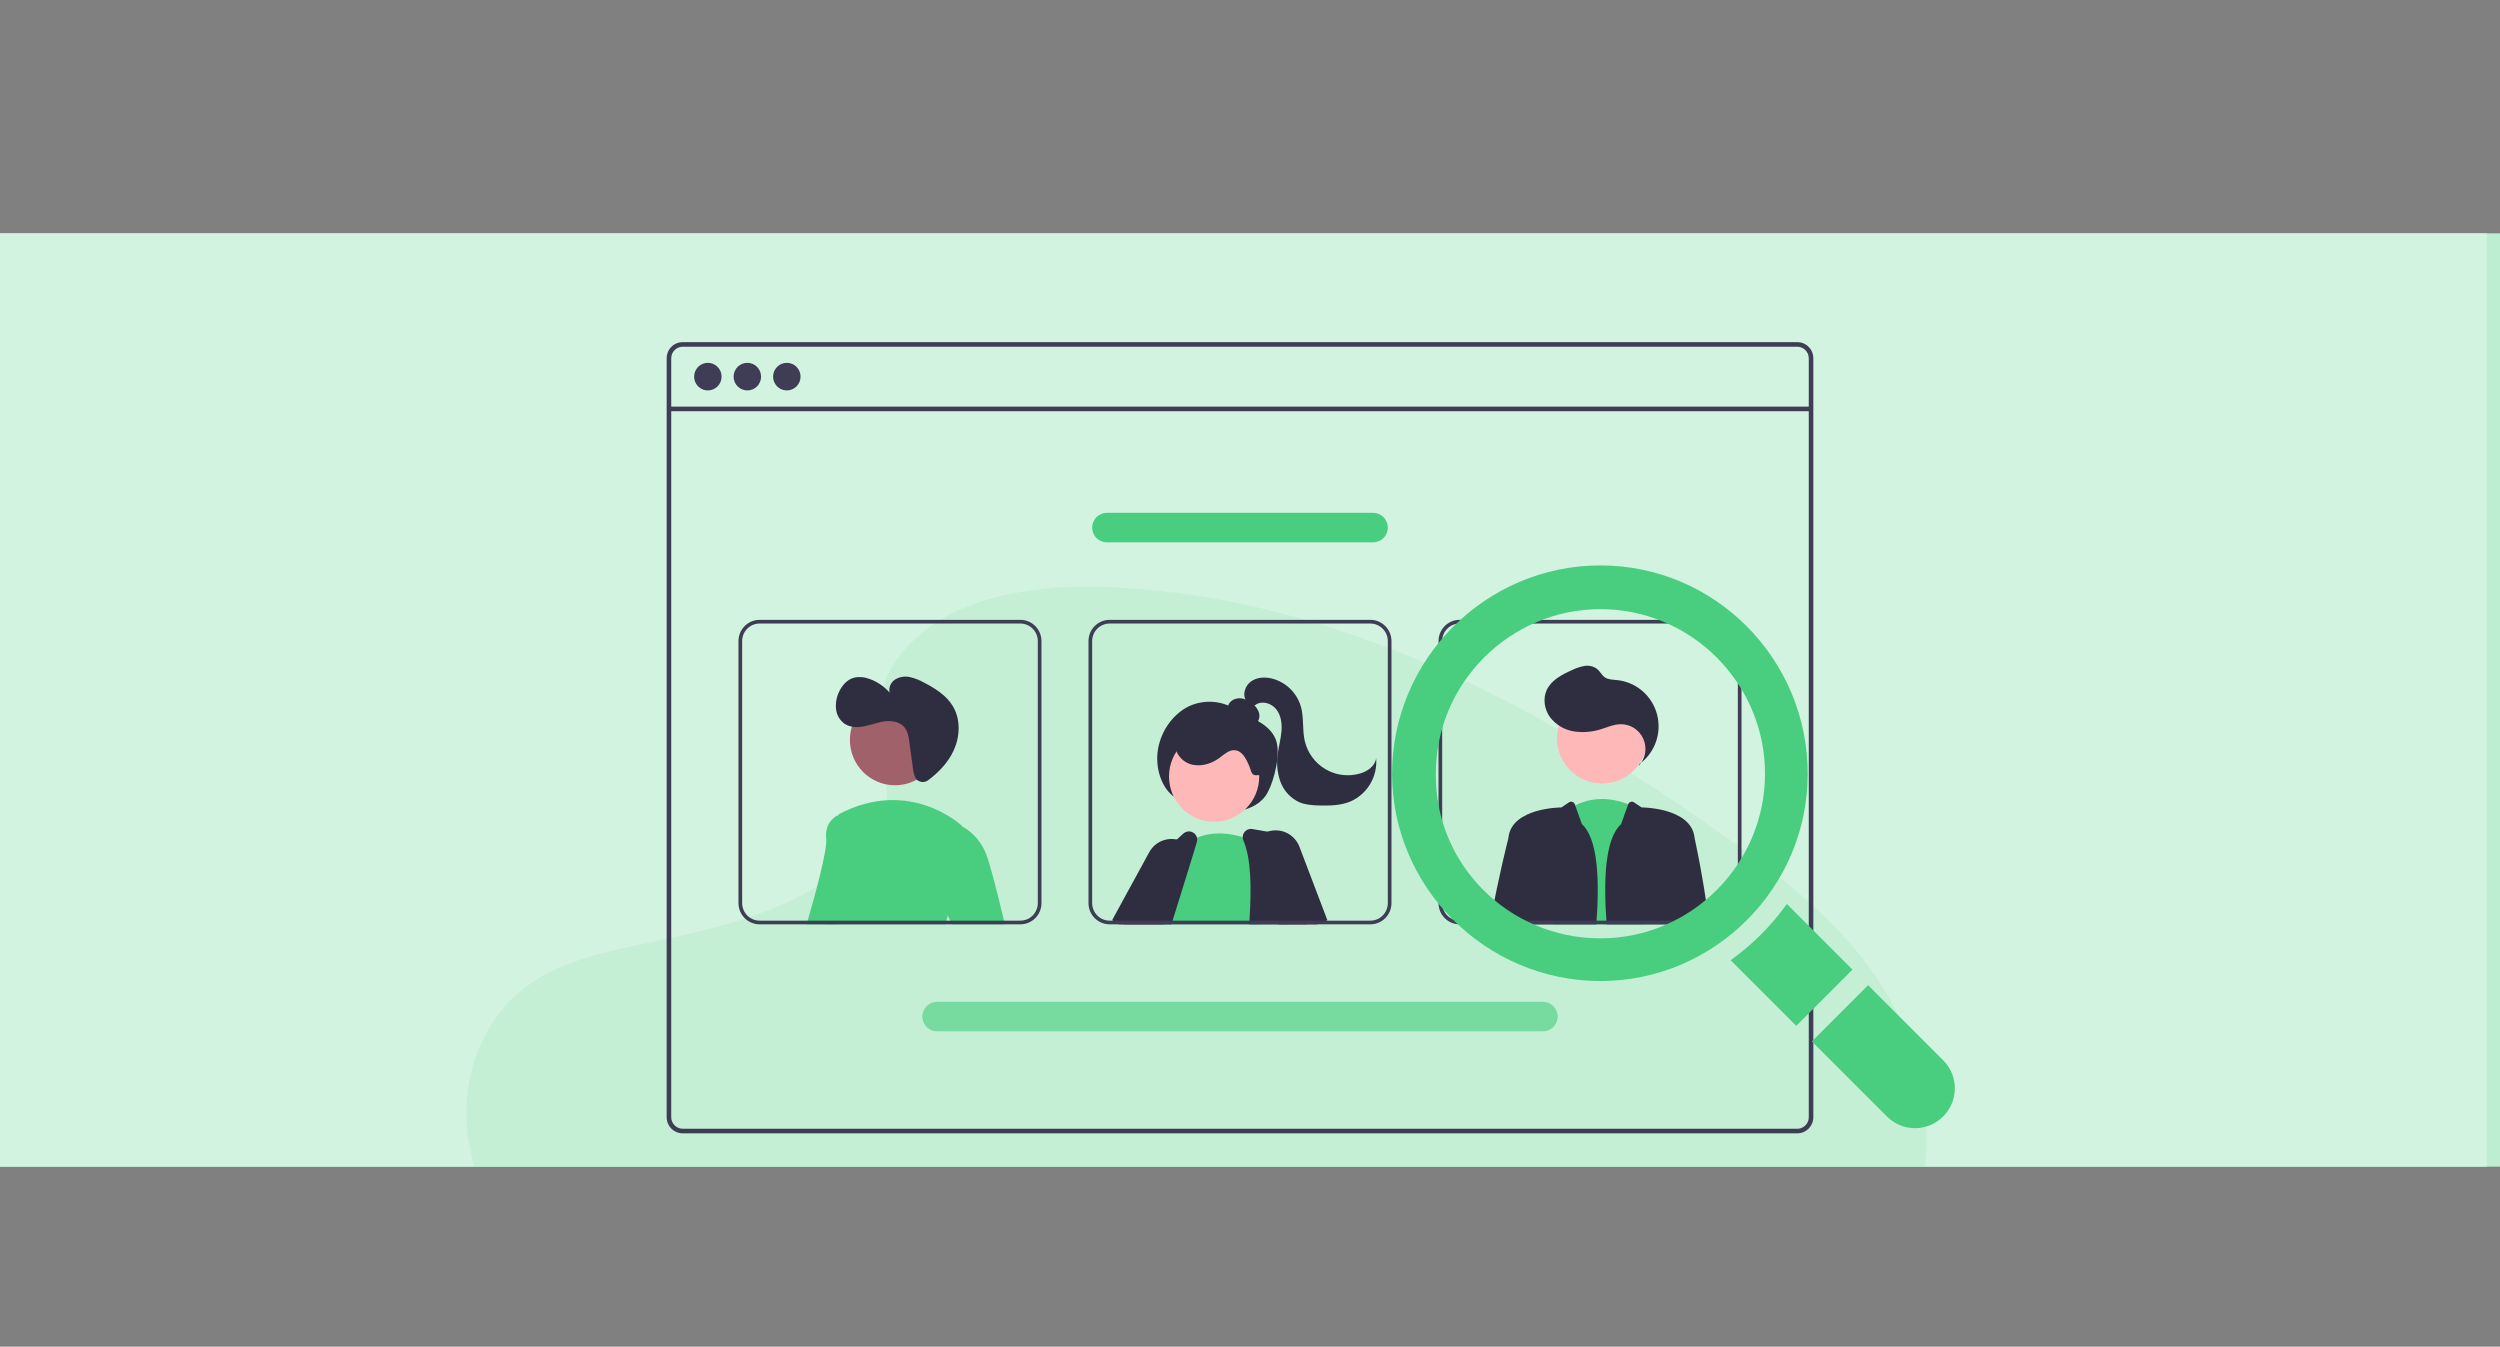
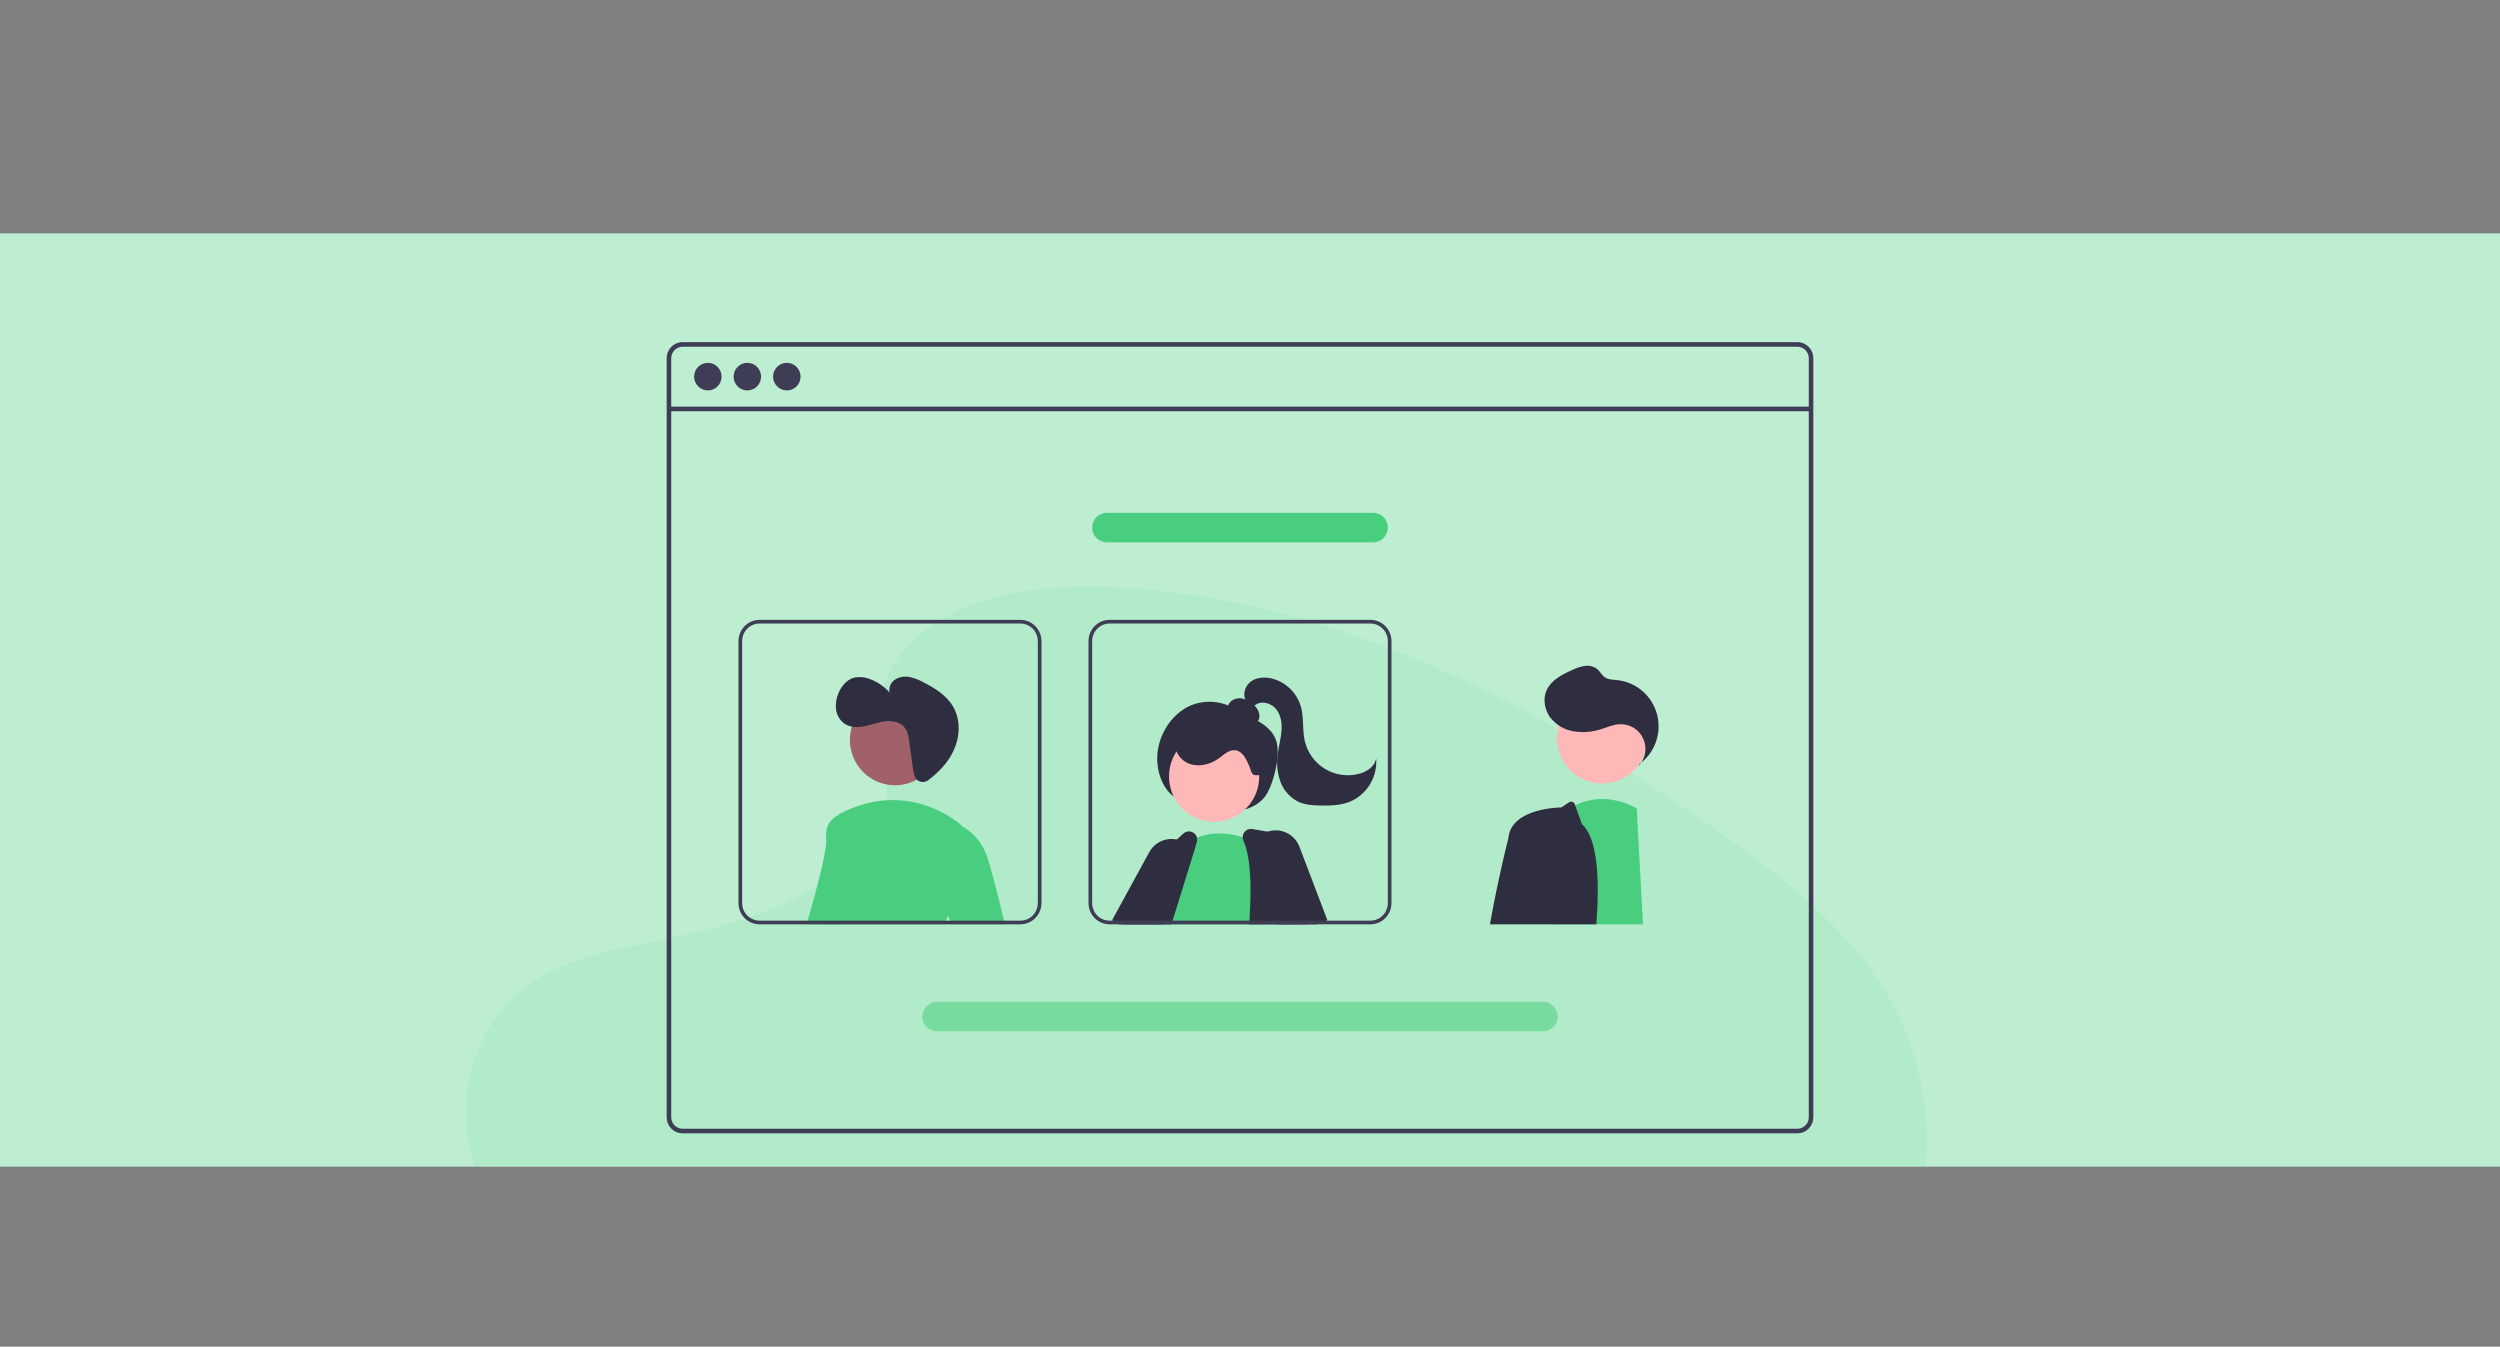
<svg xmlns="http://www.w3.org/2000/svg" width="375" height="202" viewBox="0 0 375 202" fill="none">
  <rect x="0" y="0" width="375" height="202" fill="#808080" stroke="none" />
  <rect width="375" height="140" transform="translate(0 35)" fill="#BDEED1" />
  <g clip-path="url(#clip0_4253_2008)">
-     <rect width="373" height="140" transform="translate(0 35)" fill="#D1F3DF" />
    <path opacity="0.1" d="M137.581 95.546C145.015 88.932 156.679 87.576 167.295 88.103C200.644 89.759 230.747 105.86 256.785 124.072C266.213 130.664 275.494 137.769 281.612 146.848C294.078 165.328 290.373 190.933 273.054 206.157C267.16 211.339 260.016 215.315 252.682 218.828C239.641 225.089 225.57 230.113 210.772 231.548C200.217 232.566 189.532 231.739 179.041 230.317C149.726 226.336 120.951 217.543 96.834 202.516C86.256 195.917 76.284 187.718 71.924 177.043C67.563 166.369 70.354 152.847 81.156 146.53C85.623 143.918 90.965 142.737 96.193 141.631C103.891 140 111.711 138.392 118.659 135.077C125.833 131.653 134.328 125.029 132.905 117.45C131.384 109.304 130.161 102.161 137.581 95.546Z" fill="#49CE7F" />
  </g>
  <g clip-path="url(#clip1_4253_2008)">
    <path d="M269.595 51.32H102.402C101.765 51.32 101.154 51.575 100.704 52.027C100.254 52.48 100.001 53.093 100 53.733V167.586C100.001 168.226 100.254 168.84 100.704 169.292C101.154 169.745 101.765 169.999 102.402 170H269.595C269.943 170 270.286 169.924 270.601 169.778C270.916 169.632 271.196 169.419 271.422 169.153C271.441 169.132 271.458 169.11 271.474 169.087C271.617 168.91 271.733 168.713 271.818 168.502C271.939 168.212 272.001 167.901 272 167.586V53.733C271.999 53.093 271.746 52.479 271.295 52.026C270.844 51.574 270.233 51.319 269.595 51.32ZM271.314 167.586C271.314 167.923 271.216 168.252 271.03 168.533C270.866 168.78 270.642 168.982 270.38 169.12C270.138 169.246 269.869 169.311 269.595 169.311H102.402C101.947 169.31 101.511 169.128 101.189 168.805C100.867 168.482 100.686 168.043 100.686 167.586V53.733C100.686 53.276 100.867 52.838 101.189 52.514C101.511 52.191 101.947 52.009 102.402 52.009H269.595C270.051 52.009 270.488 52.19 270.81 52.514C271.132 52.837 271.314 53.276 271.314 53.733V167.586Z" fill="#3F3D56" />
    <path d="M271.656 60.993H100.342V61.683H271.656V60.993Z" fill="#3F3D56" />
    <path d="M106.179 58.565C107.316 58.565 108.238 57.638 108.238 56.495C108.238 55.351 107.316 54.425 106.179 54.425C105.041 54.425 104.119 55.351 104.119 56.495C104.119 57.638 105.041 58.565 106.179 58.565Z" fill="#3F3D56" />
    <path d="M112.101 58.565C113.238 58.565 114.161 57.638 114.161 56.495C114.161 55.351 113.238 54.425 112.101 54.425C110.963 54.425 110.041 55.351 110.041 56.495C110.041 57.638 110.963 58.565 112.101 58.565Z" fill="#3F3D56" />
    <path d="M118.023 58.565C119.161 58.565 120.083 57.638 120.083 56.495C120.083 55.351 119.161 54.425 118.023 54.425C116.885 54.425 115.963 55.351 115.963 56.495C115.963 57.638 116.885 58.565 118.023 58.565Z" fill="#3F3D56" />
    <path d="M176.291 119.653C174.231 118.305 173.206 115.173 173.711 112.309C174.216 109.445 176.117 106.978 178.396 105.914C179.504 105.412 180.72 105.194 181.933 105.281C183.145 105.367 184.318 105.755 185.345 106.41C187.434 107.694 190.39 108.398 191.382 110.967C192.145 112.941 191.178 116.951 190.151 118.868C189.264 120.526 187.578 121.284 185.995 121.613C184.242 121.973 182.434 121.949 180.691 121.545C178.949 121.141 177.313 120.366 175.894 119.272L176.291 119.653Z" fill="#2F2E41" />
    <path d="M175.217 134.866L173.57 137.72L173.352 138.096L173.035 138.65H168.179L168.507 138.096L169.355 136.659L171.333 133.305L173.572 134.204L175.217 134.866Z" fill="#FFB8B8" />
    <path d="M167.816 138.65L166.929 138.096L166.818 138.027L172.385 127.832C172.625 127.391 172.949 127.002 173.339 126.688C173.729 126.373 174.177 126.139 174.658 126C175.264 125.818 175.907 125.795 176.525 125.931C176.886 126.007 177.233 126.138 177.555 126.318C177.688 126.391 177.816 126.473 177.938 126.562C178.409 126.894 178.796 127.332 179.067 127.841C179.391 128.437 179.551 129.109 179.53 129.787C179.51 130.466 179.31 131.127 178.952 131.702L176.806 135.148L174.972 138.096L174.627 138.65H167.816Z" fill="#2F2E41" />
    <path d="M182.118 123.271C185.854 123.271 188.883 120.227 188.883 116.473C188.883 112.718 185.854 109.674 182.118 109.674C178.381 109.674 175.353 112.718 175.353 116.473C175.353 120.227 178.381 123.271 182.118 123.271Z" fill="#FFB8B8" />
    <path d="M188.909 138.65H173.702L173.771 138.453C173.732 138.334 173.696 138.215 173.663 138.096C173.628 137.972 173.597 137.844 173.57 137.72C173.323 136.561 173.323 135.363 173.572 134.204C174.413 130.058 177.765 126.689 177.765 126.689C177.822 126.645 177.88 126.603 177.938 126.562C178.437 126.195 178.978 125.89 179.55 125.654C182.04 124.616 184.651 125.034 186.405 125.571C187.016 125.757 187.614 125.985 188.193 126.255C188.397 126.352 188.507 126.412 188.507 126.412L188.68 131.73L188.89 138.096L188.909 138.65Z" fill="#49CE7F" />
    <path d="M195.944 138.096L194.781 132.156L193.608 126.166C193.559 125.919 193.437 125.692 193.258 125.516C193.078 125.339 192.85 125.221 192.603 125.178L190.146 124.752L187.86 124.356C187.639 124.316 187.412 124.337 187.203 124.418C186.993 124.498 186.81 124.635 186.672 124.812C186.501 125.028 186.406 125.295 186.405 125.571C186.405 125.741 186.44 125.91 186.507 126.066C187.7 128.862 187.722 133.288 187.419 138.096C187.405 138.279 187.394 138.464 187.38 138.65H196.054L195.944 138.096Z" fill="#2F2E41" />
    <path d="M179.55 125.654C179.499 125.453 179.399 125.267 179.26 125.114C179.12 124.961 178.944 124.845 178.749 124.777C178.554 124.709 178.345 124.69 178.141 124.724C177.937 124.757 177.744 124.841 177.58 124.967L176.525 125.931L172.206 129.883C172.072 130.005 171.966 130.155 171.898 130.324C171.41 131.494 170.46 133.806 169.355 136.659C169.176 137.125 168.992 137.603 168.802 138.096C168.736 138.279 168.664 138.464 168.592 138.65H175.71C175.768 138.464 175.826 138.279 175.883 138.096C176.2 137.091 176.509 136.106 176.806 135.148C177.676 132.366 178.461 129.839 179.068 127.841C179.235 127.287 179.389 126.776 179.527 126.307C179.592 126.095 179.6 125.87 179.55 125.654Z" fill="#2F2E41" />
    <path d="M197.541 138.65H198.001L197.938 138.495L197.77 138.096L195.178 131.915L194.781 132.156L191.597 134.091L193.231 138.096L193.457 138.65H196.054H197.541Z" fill="#FFB8B8" />
    <path d="M194.914 127.013C194.563 126.091 193.871 125.34 192.982 124.919C192.094 124.497 191.077 124.437 190.146 124.752C190.027 124.791 189.91 124.838 189.796 124.89C189.143 125.183 188.587 125.656 188.193 126.255C188.032 126.494 187.9 126.751 187.799 127.021C187.62 127.491 187.536 127.991 187.55 128.493C187.565 128.995 187.679 129.489 187.884 129.947L188.68 131.73L191.528 138.096L191.776 138.65H197.541L197.938 138.495L198.968 138.096L199.111 138.041L194.914 127.013Z" fill="#2F2E41" />
    <path d="M187.431 108.665C187.667 108.736 187.919 108.726 188.15 108.639C188.38 108.551 188.575 108.389 188.704 108.179C188.827 107.965 188.899 107.725 188.915 107.478C188.931 107.231 188.891 106.984 188.797 106.755C188.605 106.299 188.303 105.898 187.917 105.589C187.479 105.191 186.946 104.913 186.37 104.784C186.082 104.721 185.784 104.722 185.496 104.786C185.209 104.849 184.938 104.974 184.703 105.152C184.472 105.336 184.3 105.585 184.211 105.867C184.121 106.149 184.117 106.452 184.2 106.736C184.375 107.247 184.849 107.589 185.323 107.843C186.263 108.348 187.3 108.644 188.364 108.712L187.431 108.665Z" fill="#2F2E41" />
    <path d="M188.747 116.27C187.659 116.42 187.799 115.864 187.364 114.851C186.928 113.838 186.345 112.636 185.252 112.534C184.356 112.449 183.618 113.169 182.892 113.704C181.598 114.656 179.855 115.122 178.356 114.551C176.856 113.98 175.814 112.184 176.383 110.677C176.56 110.261 176.82 109.886 177.148 109.575C177.475 109.264 177.862 109.024 178.285 108.87C179.135 108.566 180.037 108.44 180.936 108.5C182.936 108.564 184.898 109.069 186.683 109.978C187.914 110.607 189.114 111.507 189.581 112.814C190.048 114.12 190.356 115.956 189.02 116.31L188.747 116.27Z" fill="#2F2E41" />
    <path d="M186.875 105.07C186.337 104.13 186.781 102.84 187.661 102.211C188.541 101.583 189.72 101.521 190.77 101.774C191.808 102.036 192.759 102.569 193.528 103.317C194.297 104.066 194.856 105.005 195.15 106.039C195.595 107.684 195.33 109.45 195.708 111.112C195.909 111.998 196.288 112.833 196.822 113.566C197.357 114.298 198.035 114.914 198.815 115.373C199.594 115.833 200.46 116.127 201.357 116.238C202.254 116.349 203.165 116.274 204.032 116.018C205.162 115.685 206.31 114.874 206.421 113.696C206.538 115.049 206.231 116.405 205.543 117.574C204.856 118.742 203.821 119.666 202.585 120.214C201.129 120.825 199.505 120.864 197.929 120.824C196.901 120.797 195.85 120.735 194.902 120.336C194.246 120.035 193.657 119.606 193.168 119.073C192.679 118.541 192.301 117.916 192.056 117.234C191.573 115.865 191.443 114.395 191.677 112.962C191.832 111.847 192.141 110.754 192.227 109.631C192.313 108.509 192.15 107.31 191.461 106.422C190.772 105.534 189.457 105.081 188.478 105.628C188.084 105.848 187.767 106.207 187.339 106.349C186.912 106.491 186.306 106.242 186.345 105.791L186.875 105.07Z" fill="#2F2E41" />
    <path d="M233.04 138.65L233.093 138.096L234.646 121.854C235.155 121.453 235.703 121.103 236.28 120.81C239.477 119.191 242.562 119.966 244.232 120.636C244.674 120.81 245.101 121.02 245.51 121.264L246.419 138.096L246.449 138.65H233.04Z" fill="#49CE7F" />
    <path d="M240.316 117.531C244.052 117.531 247.081 114.487 247.081 110.732C247.081 106.978 244.052 103.934 240.316 103.934C236.579 103.934 233.55 106.978 233.55 110.732C233.55 114.487 236.579 117.531 240.316 117.531Z" fill="#FFB8B8" />
    <path d="M245.805 114.877C246.308 114.345 246.641 113.674 246.764 112.95C246.886 112.226 246.791 111.482 246.492 110.813C246.192 110.143 245.701 109.578 245.081 109.19C244.461 108.802 243.74 108.607 243.01 108.632C242.075 108.663 241.193 109.048 240.3 109.33C238.947 109.793 237.504 109.923 236.09 109.711C234.668 109.489 233.385 108.728 232.505 107.584C231.668 106.428 231.407 104.824 231.998 103.524C232.681 102.023 234.276 101.196 235.776 100.524C236.381 100.219 237.027 100.006 237.693 99.89C238.027 99.835 238.369 99.849 238.697 99.932C239.026 100.015 239.333 100.165 239.601 100.374C240.023 100.738 240.27 101.286 240.729 101.601C241.245 101.957 241.916 101.947 242.538 102.01C243.941 102.151 245.268 102.718 246.342 103.636C247.417 104.553 248.188 105.777 248.553 107.146C248.918 108.514 248.859 109.962 248.386 111.296C247.912 112.63 247.045 113.788 245.901 114.616L245.805 114.877Z" fill="#2F2E41" />
    <path d="M237.288 123.622L236.28 120.81L236.217 120.635C236.187 120.552 236.139 120.476 236.076 120.415C236.013 120.353 235.936 120.307 235.853 120.279C235.769 120.252 235.681 120.243 235.594 120.255C235.506 120.267 235.423 120.299 235.35 120.348L234.205 121.115C234.205 121.115 226.865 121.115 226.276 125.541C226.267 125.61 226.256 125.687 226.248 125.77C226.248 125.774 226.247 125.778 226.245 125.781C226.171 126.072 224.785 131.453 223.595 138.096C223.563 138.279 223.529 138.464 223.496 138.65H239.447C239.966 131.976 239.676 125.772 237.288 123.622Z" fill="#2F2E41" />
-     <path d="M256.315 138.096C255.445 131.281 254.2 125.77 254.2 125.77C254.189 125.687 254.178 125.61 254.17 125.54C253.583 121.114 246.242 121.114 246.242 121.114L245.098 120.348C245.025 120.299 244.942 120.267 244.855 120.256C244.768 120.244 244.679 120.252 244.595 120.28C244.512 120.307 244.436 120.354 244.373 120.415C244.31 120.477 244.261 120.552 244.232 120.636L243.16 123.622C240.772 125.772 240.482 131.976 241.001 138.649L256.384 138.65C256.362 138.464 256.337 138.279 256.315 138.096Z" fill="#2F2E41" />
    <path d="M127.111 122.579L125.475 138.096L125.417 138.65H120.99C121.043 138.47 121.095 138.284 121.15 138.096C122.406 133.767 124.117 127.448 123.932 125.773C123.643 123.16 125.667 122.288 125.667 122.288L125.794 122.313L127.111 122.579Z" fill="#49CE7F" />
    <path d="M134.249 117.789C137.986 117.789 141.014 114.745 141.014 110.991C141.014 107.236 137.986 104.192 134.249 104.192C130.513 104.192 127.484 107.236 127.484 110.991C127.484 114.745 130.513 117.789 134.249 117.789Z" fill="#A0616A" />
    <path d="M143.006 135.356C142.665 135.988 142.386 136.651 142.172 137.338C142.092 137.581 142.015 137.836 141.943 138.096C141.891 138.276 141.844 138.461 141.797 138.65H123.954C123.979 138.467 124.001 138.282 124.026 138.096C124.938 130.858 125.676 123.511 125.794 122.313C125.805 122.199 125.811 122.141 125.811 122.141C136.503 116.478 144.307 123.885 144.307 123.885C144.307 123.885 144.318 123.938 144.334 124.04C144.505 125.075 145.375 131.121 143.006 135.356Z" fill="#49CE7F" />
    <path d="M142.172 137.338L140.982 134.775L141.271 124.611L144.334 124.04L144.442 124.021C146.025 124.946 147.25 126.382 147.918 128.095C148.513 129.59 149.645 134.085 150.6 138.096C150.645 138.282 150.689 138.467 150.733 138.65H142.781L142.524 138.096L142.172 137.338Z" fill="#49CE7F" />
    <path d="M153.055 92.978H113.936C113.097 92.979 112.293 93.314 111.7 93.91C111.106 94.507 110.773 95.315 110.771 96.158V135.469C110.773 136.312 111.106 137.121 111.7 137.717C112.293 138.313 113.097 138.649 113.936 138.65H153.055C153.894 138.649 154.699 138.314 155.292 137.718C155.885 137.121 156.219 136.313 156.22 135.469V96.158C156.219 95.315 155.885 94.506 155.292 93.91C154.699 93.314 153.894 92.978 153.055 92.978ZM155.669 135.469C155.668 136.166 155.392 136.834 154.902 137.326C154.412 137.819 153.748 138.095 153.055 138.096H113.936C113.243 138.095 112.579 137.818 112.089 137.326C111.599 136.833 111.323 136.166 111.322 135.469V96.158C111.323 95.462 111.599 94.794 112.089 94.302C112.579 93.809 113.243 93.532 113.936 93.531H153.055C153.748 93.532 154.412 93.809 154.902 94.301C155.392 94.794 155.668 95.462 155.669 96.158V135.469ZM125.475 138.096L125.417 138.65H141.797C141.844 138.461 141.891 138.276 141.943 138.096H125.475Z" fill="#3F3D56" />
    <path d="M205.557 92.978H166.438C165.599 92.979 164.795 93.314 164.202 93.91C163.608 94.507 163.275 95.315 163.274 96.158V135.469C163.275 136.312 163.608 137.121 164.202 137.717C164.795 138.313 165.599 138.649 166.438 138.65H205.557C206.396 138.649 207.201 138.314 207.794 137.718C208.387 137.121 208.721 136.313 208.722 135.469V96.158C208.721 95.315 208.387 94.506 207.794 93.91C207.201 93.314 206.396 92.978 205.557 92.978ZM208.171 135.469C208.17 136.166 207.895 136.834 207.404 137.326C206.914 137.819 206.25 138.095 205.557 138.096H166.438C165.746 138.095 165.081 137.818 164.591 137.326C164.101 136.833 163.826 136.166 163.824 135.469V96.158C163.826 95.462 164.101 94.794 164.591 94.302C165.081 93.809 165.746 93.532 166.438 93.531H205.557C206.25 93.532 206.914 93.809 207.404 94.301C207.895 94.794 208.17 95.462 208.171 96.158V135.469ZM173.663 138.096C173.696 138.215 173.732 138.334 173.771 138.453L173.702 138.65H187.38C187.394 138.464 187.405 138.279 187.419 138.096H173.663Z" fill="#3F3D56" />
-     <path d="M258.062 92.978H218.943C218.104 92.978 217.299 93.314 216.706 93.91C216.113 94.506 215.779 95.315 215.778 96.158V135.469C215.779 136.313 216.113 137.121 216.706 137.718C217.299 138.314 218.104 138.649 218.943 138.65H258.062C258.901 138.649 259.705 138.313 260.298 137.717C260.892 137.121 261.225 136.312 261.226 135.469V96.158C261.225 95.315 260.892 94.507 260.298 93.91C259.705 93.314 258.901 92.979 258.062 92.978ZM260.676 135.469C260.675 136.166 260.399 136.833 259.909 137.326C259.419 137.818 258.755 138.095 258.062 138.096H218.943C218.25 138.095 217.586 137.819 217.096 137.326C216.606 136.834 216.33 136.166 216.329 135.469V96.158C216.33 95.462 216.606 94.794 217.096 94.301C217.586 93.809 218.25 93.532 218.943 93.531H258.062C258.755 93.532 259.419 93.809 259.909 94.302C260.399 94.794 260.675 95.462 260.676 96.158V135.469ZM239.489 138.096C239.475 138.279 239.461 138.464 239.447 138.65H251.316C251.338 138.467 251.363 138.281 251.385 138.096H239.489Z" fill="#3F3D56" />
    <path d="M231.447 154.704H140.551C139.967 154.704 139.406 154.471 138.993 154.056C138.58 153.64 138.347 153.077 138.347 152.49C138.347 151.902 138.58 151.339 138.993 150.924C139.406 150.509 139.967 150.275 140.551 150.275H231.447C232.031 150.275 232.592 150.509 233.005 150.924C233.418 151.339 233.651 151.902 233.651 152.49C233.651 153.077 233.418 153.64 233.005 154.056C232.592 154.471 232.031 154.704 231.447 154.704Z" fill="#77DA9F" />
    <path d="M205.969 81.352H166.029C165.445 81.352 164.884 81.119 164.471 80.704C164.058 80.288 163.826 79.725 163.826 79.138C163.826 78.551 164.058 77.987 164.471 77.572C164.884 77.157 165.445 76.924 166.029 76.924H205.969C206.553 76.924 207.113 77.157 207.527 77.572C207.94 77.987 208.172 78.551 208.172 79.138C208.172 79.725 207.94 80.288 207.527 80.704C207.113 81.119 206.553 81.352 205.969 81.352Z" fill="#49CE7F" />
    <path d="M137.485 116.914C137.714 117.141 138.017 117.277 138.338 117.298C138.659 117.318 138.977 117.222 139.233 117.026C140.827 115.839 142.227 114.36 143.056 112.557C144.005 110.491 144.111 107.955 142.966 105.991C141.999 104.331 140.29 103.26 138.588 102.38C137.927 102.005 137.215 101.729 136.474 101.561C135.726 101.395 134.942 101.522 134.284 101.916C133.962 102.119 133.708 102.415 133.556 102.765C133.403 103.116 133.359 103.504 133.43 103.879C132.612 102.941 131.565 102.235 130.391 101.829C129.652 101.539 128.843 101.48 128.071 101.66C126.99 101.968 126.201 102.933 125.77 103.975C125.421 104.768 125.301 105.643 125.422 106.501C125.486 106.928 125.639 107.336 125.87 107.7C126.101 108.064 126.405 108.376 126.764 108.614C127.657 109.169 128.797 109.129 129.823 108.902C130.848 108.675 131.842 108.281 132.887 108.181C133.933 108.081 135.098 108.343 135.734 109.183C136.182 109.774 136.297 110.547 136.398 111.284L136.921 115.114C136.964 115.669 137.105 116.211 137.337 116.715C137.377 116.788 137.427 116.854 137.485 116.914Z" fill="#2F2E41" />
  </g>
-   <path d="M280.219 147.781L291.469 159.031C293.813 161.375 293.813 165.125 291.469 167.469C289.125 169.812 285.375 169.812 283.031 167.469L271.781 156.219L280.219 147.781ZM268.031 135.593L277.875 145.437L269.437 153.874L259.593 144.031C262.875 141.687 265.687 138.874 268.031 135.593ZM240.062 84.812C257.25 84.812 271.156 98.874 271.156 116.062C271.156 133.25 257.094 147.156 240.062 147.156C222.874 147.156 208.812 133.094 208.812 116.062C208.812 98.874 222.874 84.812 240.062 84.812ZM240.062 140.75C253.656 140.75 264.75 129.656 264.75 116.062C264.75 102.468 253.656 91.374 240.062 91.374C226.468 91.374 215.374 102.468 215.374 116.062C215.218 129.656 226.312 140.75 240.062 140.75Z" fill="#49CE7F" />
  <defs>
    <clipPath id="clip0_4253_2008">
      <rect width="373" height="140" fill="white" transform="translate(0 35)" />
    </clipPath>
    <clipPath id="clip1_4253_2008">
      <rect width="172" height="170" fill="white" transform="translate(100)" />
    </clipPath>
  </defs>
</svg>